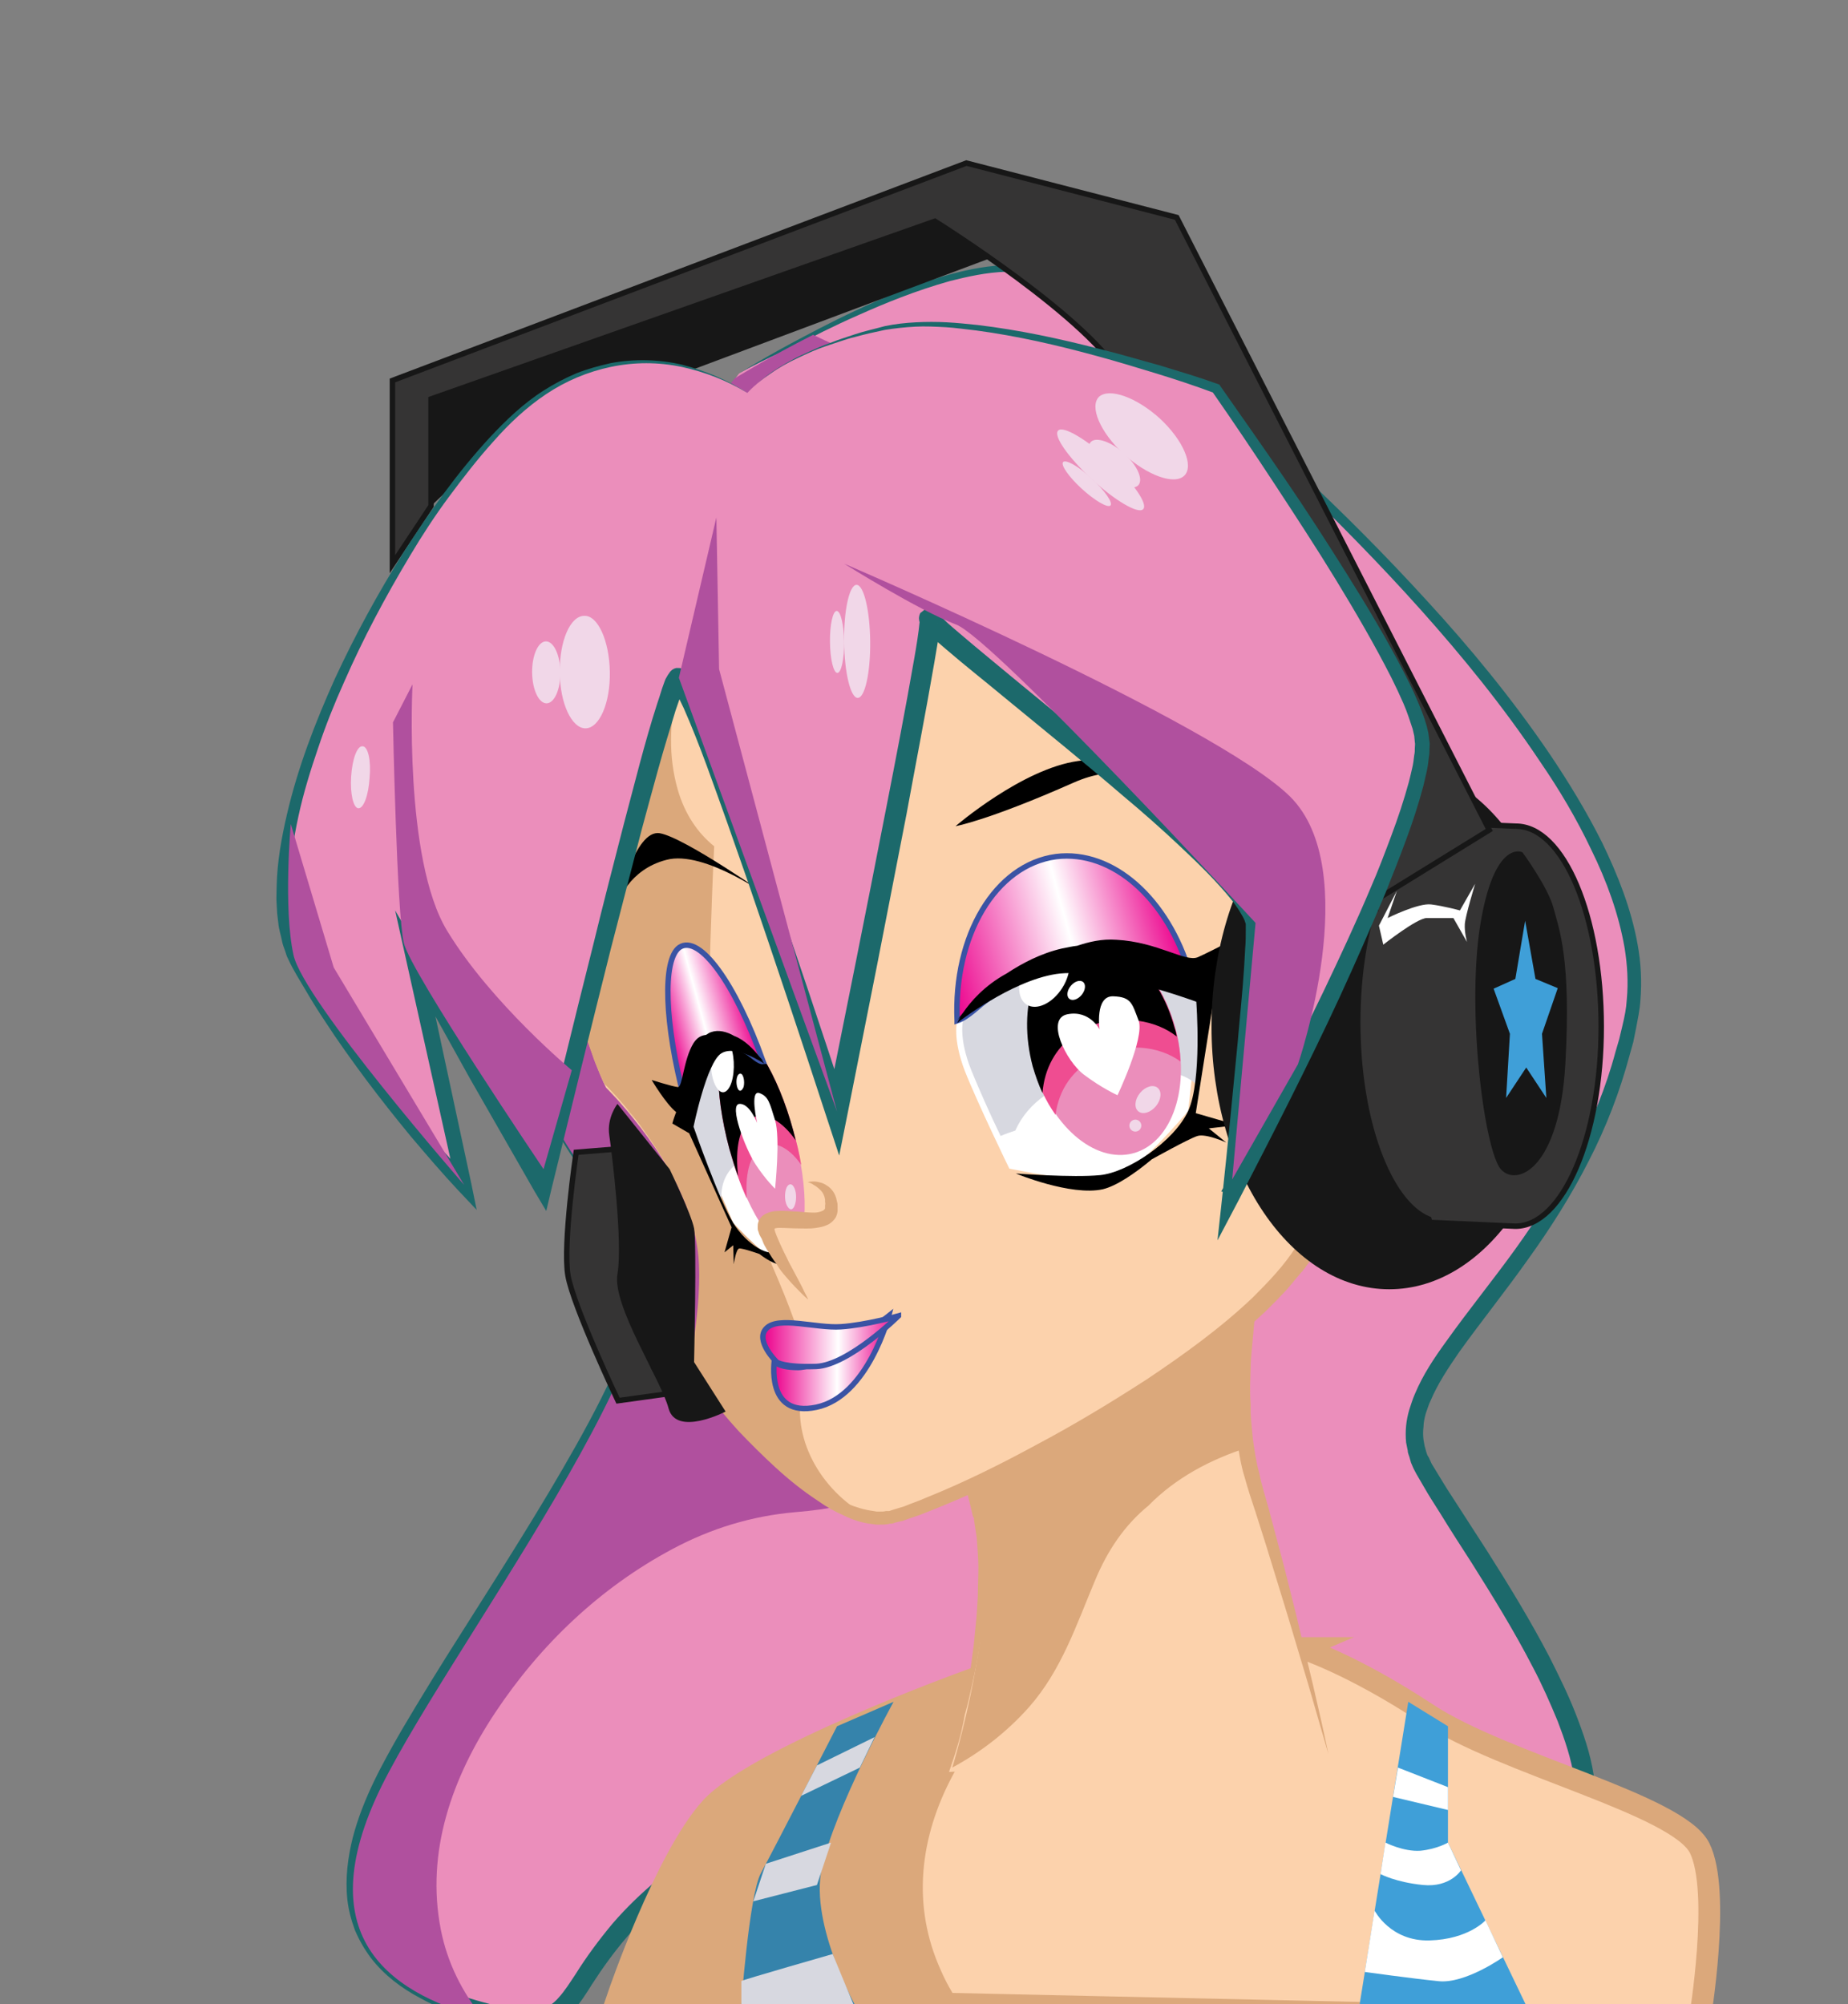
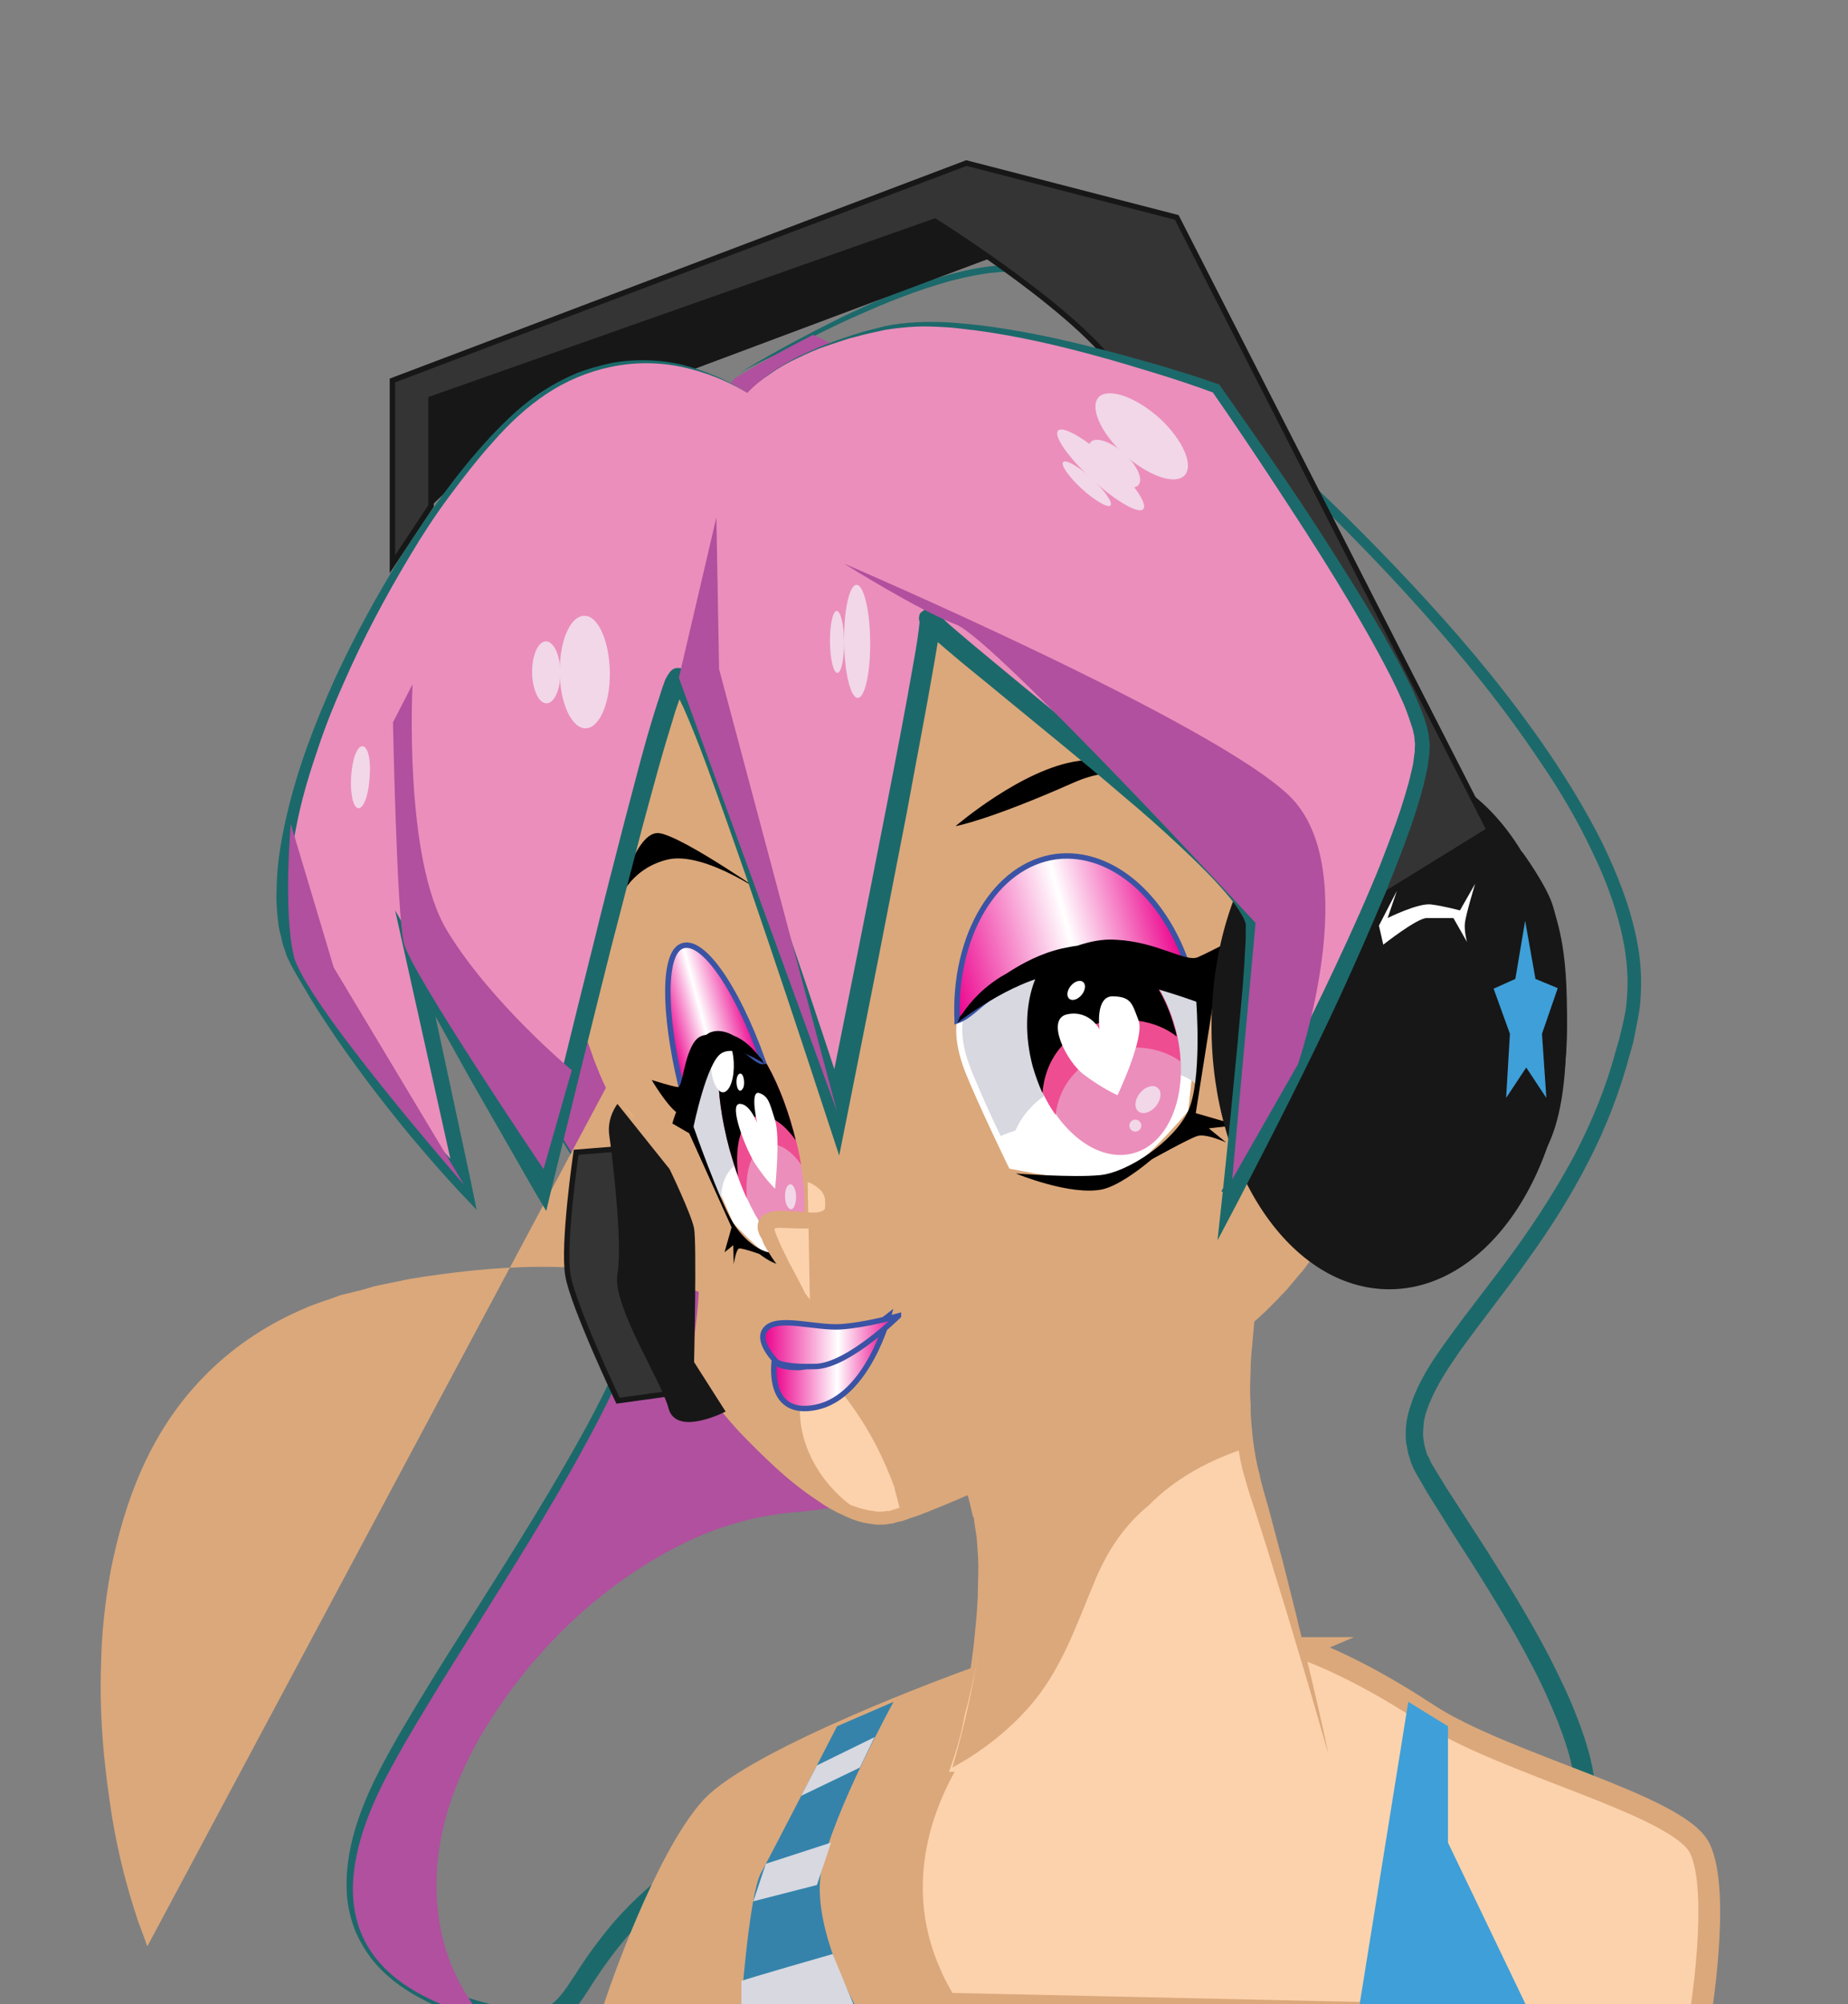
<svg xmlns="http://www.w3.org/2000/svg" version="1.1" id="Layer_1" x="0" y="0" viewBox="0 0 340 368.7" xml:space="preserve">
  <rect x="0" y="0" width="340" height="368.7" fill="#808080" stroke="none" />
  <style>.st0{fill:#eb8ebb}.st1{fill:#1c696b}.st2{fill:#b0509e}.st3{fill:#fcd2ac;stroke:#dba87b;stroke-width:4;stroke-miterlimit:10}.st4{fill:#dba87b}.st5{fill:#fcd2ac}.st6{fill:#fff}.st7{fill:#d7d8e0}.st8{fill:#ef4d91}.st9{fill:#f1d7e8}.st14{fill:#171717}.st15{fill:#353434;stroke:#171717;stroke-miterlimit:10}.st16{fill:#3f9fd8}</style>
-   <path class="st0" d="M136 68.7s41-25.3 56.1-18.3c15.2 7 116.8 90.4 107.8 136.5S251.3 252 261.8 270s43.5 61.7 23.5 71.7-136.6-15.3-160.5 3.3-15.5 30.3-34.2 25.7C72 366 56.2 355 72.3 325s63.2-91.2 43.7-103.1c-19.4-11.9-34.3-71.8-32-82.2s52-71 52-71z" />
  <path class="st1" d="M136 68.7s3.2-2.1 9.5-5.5c3.2-1.7 7.1-3.8 11.8-6 4.7-2.2 10.2-4.6 16.7-6.5 3.2-.9 6.7-1.7 10.5-1.9 1.9-.1 3.8 0 5.8.5.5.1 1 .3 1.4.5.2.1.5.2.7.3l.7.3c.9.5 1.8 1 2.6 1.5 6.9 4.4 13.8 9.7 21.1 15.6 14.5 11.8 30.2 26 45.8 43.1 7.8 8.5 15.5 17.8 22.5 28.1 3.5 5.2 6.8 10.6 9.7 16.4 2.8 5.8 5.3 12 6.5 18.7.6 3.3.8 6.8.5 10.3-.1 1.7-.5 3.5-.8 5.1l-.5 2.5-.7 2.5c-1.8 6.7-4.3 13.2-7.5 19.4-3.2 6.3-7 12.3-11.1 18-4.1 5.8-8.6 11.4-12.7 17.1-2 2.9-4 5.9-5.3 9-.4.8-.6 1.6-.9 2.4-.2.8-.4 1.6-.4 2.4-.1.8-.1 1.6 0 2.4l.2 1.1c.1.4.2.7.3 1.1l.2.6.3.5c.2.4.3.7.5 1.1l1.4 2.3c.9 1.5 1.9 3.1 2.9 4.6l6 9.3c4 6.3 7.9 12.7 11.4 19.4 1.7 3.4 3.4 6.8 4.8 10.4 1.4 3.6 2.7 7.3 3.3 11.2.1 1 .3 2 .3 3v1.5l-.1 1.6c-.3 2.1-.8 4.3-2 6.2-1.2 1.9-2.9 3.4-4.9 4.4l-.4.2-.3.1-.7.3c-.5.2-1.1.4-1.6.5-1 .3-2 .5-3 .7-2 .4-3.9.6-5.9.7-1.9.1-3.9.2-5.8.2-3.9.1-7.7 0-11.5-.2-15.3-.7-30.6-2.1-45.9-3.3-15.3-1.3-30.5-2.4-45.7-2.6-7.6-.1-15.2.1-22.5 1.1-3.7.5-7.3 1.2-10.8 2.3-1.7.6-3.3 1.3-4.8 2.1-.4.2-.7.4-1.1.7-.4.2-.7.5-1 .8-.7.6-1.5 1.2-2.2 1.8-2.8 2.4-5.5 4.9-7.9 7.7-2.4 2.8-4.5 5.7-6.5 8.8-1 1.6-2 3.2-3.4 4.8-.7.8-1.5 1.5-2.5 2.2-1 .6-2.1 1-3.2 1.2-2.2.4-4.3.2-6.2-.2-1.9-.3-3.8-.8-5.6-1.3-3.7-1.1-7.3-2.3-10.7-4.2-3.4-1.8-6.6-4.2-9-7.3-1.2-1.6-2.2-3.3-3-5.2-.7-1.9-1.2-3.8-1.4-5.7-.4-3.9.1-7.7 1-11.3 1.9-7.3 5.5-13.7 9-19.8 3.6-6.1 7.3-12.1 11-17.9 7.4-11.7 14.7-23.1 21.1-34.5 3.2-5.7 6.2-11.5 8.6-17.3 1.2-2.9 2.3-5.8 3.2-8.8.8-3 1.4-6 1.3-8.8 0-1.4-.3-2.9-.8-4.1-.5-1.3-1.3-2.3-2.3-3.2-.2-.2-.5-.4-.8-.6l-1-.7-.9-.7c-.3-.2-.6-.5-.9-.8-.6-.5-1.2-1.1-1.8-1.6-.5-.6-1.1-1.1-1.6-1.7-2.1-2.3-3.8-4.8-5.3-7.3-1.6-2.5-3-5.1-4.3-7.7-5.1-10.4-8.7-20.9-11.5-31.1-1.4-5.1-2.6-10.1-3.5-15-.5-2.5-.9-4.9-1.2-7.3-.3-2.4-.5-4.8-.5-7.2 0-.6 0-1.2.2-1.8l.1-.5s0-.2.1-.3l.1-.2.3-.8c.2-.6.5-1.1.8-1.7.3-.5.5-1 .8-1.5 1.1-2 2.3-3.9 3.5-5.7 2.4-3.7 4.9-7.1 7.3-10.3 4.8-6.5 9.3-12.4 13.5-17.7 8.3-10.6 15-18.7 19.5-24.3 4.7-5.6 7.1-8.5 7.1-8.5zm0 0s-2.4 3-6.8 8.6-10.9 14-19 24.6c-4 5.3-8.5 11.3-13.2 17.9-2.3 3.3-4.7 6.7-7.1 10.4-1.2 1.8-2.3 3.7-3.4 5.7-.3.5-.5 1-.8 1.5l-.6 1.5-.3.8-.1.2v.1l-.1.4c-.1.5-.1 1.1-.1 1.6 0 2.3.2 4.6.6 7 .3 2.4.8 4.8 1.3 7.2 1 4.8 2.2 9.8 3.7 14.8 2.9 10 6.6 20.4 11.7 30.6 1.3 2.5 2.7 5.1 4.2 7.5 1.5 2.4 3.2 4.8 5.2 7 .5.6 1 1 1.5 1.6.5.5 1 1 1.6 1.4.3.2.5.5.8.7l.9.6.9.6c.3.3.7.5 1 .8 1.3 1.1 2.4 2.6 3 4.2.7 1.6.9 3.3 1 4.9.1 3.3-.5 6.5-1.3 9.6-.9 3.1-1.9 6.2-3.2 9.2-2.5 6-5.4 11.8-8.6 17.6-6.4 11.6-13.6 23.1-20.9 34.9-3.6 5.8-7.3 11.7-10.9 17.8-3.5 6.1-6.9 12.3-8.6 19-.9 3.3-1.3 6.8-.9 10.1.2 1.7.6 3.3 1.2 4.8s1.5 3 2.5 4.3c2 2.6 4.8 4.7 7.9 6.4 3.1 1.7 6.5 2.9 9.9 3.8 1.8.5 3.5.9 5.2 1.2 1.7.3 3.4.4 4.9.1.7-.1 1.4-.4 2-.7.6-.4 1.2-.9 1.7-1.5 1.1-1.2 2.1-2.8 3.1-4.3 2-3.2 4.3-6.3 6.8-9.3 2.5-2.9 5.3-5.6 8.3-8.1.7-.7 1.5-1.2 2.2-1.8.3-.3.8-.6 1.2-.9.4-.3.9-.6 1.3-.9 1.8-1.1 3.6-1.9 5.5-2.5 3.8-1.3 7.6-2 11.5-2.5 7.7-1 15.4-1.2 23.1-1.2 15.4.1 30.7 1.3 46 2.5 15.3 1.3 30.6 2.8 45.7 3.5 3.8.2 7.6.3 11.3.2 3.7-.1 7.5-.2 11.1-.8.9-.2 1.7-.4 2.6-.6.4-.1.7-.2 1.1-.4l.7-.3.3-.1c-.1 0 .1-.1.2-.1 1.5-.7 2.6-1.8 3.5-3.1 1.7-2.6 1.8-6.2 1.3-9.7-.5-3.5-1.7-7-3-10.4-1.4-3.4-2.9-6.8-4.6-10-3.4-6.6-7.3-12.9-11.2-19.1-2-3.1-4-6.2-5.9-9.3-1-1.6-2-3.1-2.9-4.7l-1.4-2.4c-.2-.4-.5-.9-.7-1.4l-.3-.7-.2-.7c-.1-.5-.4-1-.4-1.5l-.3-1.5c-.1-1-.1-2.1 0-3.1s.3-2 .6-3c.3-.9.6-1.9 1-2.8 1.5-3.6 3.6-6.7 5.7-9.6 4.2-5.9 8.7-11.4 12.8-17.1 4.1-5.7 7.8-11.5 11-17.5 3.1-6 5.7-12.3 7.4-18.7l.7-2.4.6-2.5c.4-1.7.7-3.1.8-4.8.3-3.2.1-6.4-.4-9.5-1.1-6.3-3.3-12.3-6.1-18-2.7-5.7-5.9-11.1-9.4-16.2-6.8-10.2-14.4-19.5-22-28S246 95.8 238.5 88.6c-7.6-7.2-15-13.8-22.1-19.8-7.2-6-14-11.4-20.7-15.8-.8-.5-1.7-1.1-2.5-1.5l-.7-.3-.6-.3c-.4-.2-.9-.4-1.3-.4-1.8-.5-3.7-.6-5.5-.5-3.6.1-7.1.9-10.3 1.7-6.4 1.8-12 4.1-16.7 6.2-4.8 2.1-8.7 4.1-11.9 5.8-6.9 3-10.2 5-10.2 5z" />
  <path class="st2" d="M129.8 79.6c8.8-6.3 18.4-10.8 28.6-14-3-1.3-5.9-2.6-8.8-4-8.3 4.2-14.4 8-14.4 8S129 77.1 121 87.3c2.6-2.8 5.5-5.4 8.8-7.7zM81.1 355c-2.8-14.3 2.1-28 10-39.9 8.3-12.5 19.3-23 32.6-30.1 7.1-3.8 14.6-6.1 22.7-6.8 6.1-.5 11.1-1.5 16.2-3.6-1.3-5.7-4-11.1-6.9-16.1-10.5-17.7-27-32.3-35-51.5-11.1-11.3-17.9-26.5-20.5-42-3.7-22.1-.3-47.1 11.9-66.3-13.3 17.1-27.6 36.5-28.8 41.9-2.3 10.4 12.6 70.3 32 82.2 19.4 11.9-27.7 73.1-43.7 103.1-15.8 29.4-.9 40.6 17.3 45.4-3.9-4.8-6.6-10.2-7.8-16.3z" />
  <path class="st3" d="M239.4 303.2s9.1 2.8 23.2 12.1 46.1 16.7 50.1 24.7 0 31.7 0 31.7l-199-4.4s8.6-25.3 17.1-34.7c8.5-9.3 47.1-23.3 47.1-23.3s4 5 21.7 4.2c17.7-.8 39.8-10.3 39.8-10.3z" />
  <path class="st4" d="M173.1 362.5c-5.4-11.9-3.9-24.5 2.2-35.9 2.8-5.2 6.5-9.8 11.2-13.4.1-.1.2-.2.4-.3-7.1-1.2-9-3.6-9-3.6s-38.5 14-47.1 23.3c-8.5 9.3-17.1 34.7-17.1 34.7l62.8 1.4c-1.3-2-2.5-4.1-3.4-6.2z" />
  <path class="st5" d="M174.6 326s9-28 5.7-46.9c-3.2-18.9-17.4-35.8-17.4-35.8l6.1-14.1 64.5-10.5s-9.5 31.9-2.6 54.6 13.5 49.2 13.5 49.2" />
  <path class="st4" d="M174.6 326c1-3.5 1.7-7.1 2.5-10.7.4-1.8.7-3.6 1-5.4.3-1.8.6-3.6.8-5.4.3-1.8.4-3.6.6-5.4.2-1.8.3-3.6.4-5.4 0-1.8.1-3.6.1-5.4 0-1.8-.2-3.6-.3-5.4l-.4-2.6-.1-.7v-.3l-.2-.3-.3-1.3c-.4-1.8-.9-3.5-1.4-5.2-.6-1.7-1.2-3.4-1.9-5-.3-.8-.7-1.7-1.1-2.5-.4-.8-.7-1.6-1.1-2.4l-1.2-2.4-1.3-2.4c-.9-1.6-1.8-3.1-2.8-4.6l-3-4.5c-1-1.4-2.1-2.9-3.2-4.2l-.7-.8.4-1 5.9-14.1.4-.9 1-.2 32.2-5.4 32.3-5.2 3-.5-.9 2.9c-.6 2-1.2 4.2-1.6 6.3-.3 1.1-.5 2.1-.7 3.2-.2 1.1-.4 2.1-.6 3.2-.4 2.1-.8 4.3-1.1 6.5l-.4 3.3-.3 3.3-.3 3.3c-.1 1.1-.2 2.2-.2 3.3l-.1 3.3c0 1.1 0 2.2.1 3.3v1.6l.1 1.6c.1 1.1.2 2.2.3 3.2.3 2.1.6 4.3 1.2 6.4.4 2.1 1.1 4.2 1.7 6.4l1.7 6.4c1.2 4.3 2.2 8.6 3.3 12.9l3.1 12.9c1 4.3 2 8.6 2.9 13l-3.7-12.8-3.8-12.7-3.9-12.7-2-6.3c-.7-2.1-1.4-4.2-2-6.4-.7-2.2-1-4.4-1.4-6.7-.2-1.1-.3-2.2-.4-3.4l-.2-1.7-.1-1.7c0-1.1-.1-2.3-.2-3.4v-3.4c0-1.1.1-2.2.1-3.4 0-1.1.1-2.2.2-3.4l.3-3.4.4-3.3c.3-2.2.6-4.4 1-6.6l.6-3.3c.2-1.1.4-2.2.7-3.3.5-2.2 1-4.4 1.6-6.6l2.1 2.4-32.2 5.3-32.3 5.2 1.4-1.1-6.2 14-.3-1.8c1.2 1.5 2.3 3 3.3 4.5 1.1 1.5 2.1 3.1 3 4.7 1 1.6 1.9 3.2 2.8 4.8l1.3 2.5 1.2 2.5c.4.8.7 1.7 1.1 2.6.4.8.7 1.7 1 2.6.7 1.7 1.2 3.5 1.8 5.3.5 1.8 1 3.7 1.3 5.5l.3 1.3.1.3v.4l.1.7.3 2.8c.1 1.9.2 3.7.1 5.6 0 .9 0 1.9-.1 2.8l-.2 2.8c-.2 1.8-.4 3.7-.7 5.5l-.9 5.4c-.3 1.8-.7 3.6-1.1 5.4-.4 1.8-.8 3.6-1.3 5.3-.6 3.6-1.7 7.1-2.9 10.5z" />
  <path class="st4" d="M233.8 219.1l-64.5 10.5-6.1 14.1s14.1 16.9 17.4 35.8c2.8 16.5-3.7 40.1-5.4 45.7 5.2-2.8 10-6.5 14.1-11.1 6-6.8 8.7-15.1 12.2-23.4 2.3-5.5 5.4-10.1 9.8-13.7 5-5.1 11.4-8.5 18.3-10.7-3.4-21.6 4.2-47.2 4.2-47.2z" />
  <path class="st5" d="M111.5 200.1s11.6 11.4 15.8 24.3-1.1 24.5 1.2 28.6c2.2 4.2 23 28.8 35 26.1 12-2.7 59.6-26.2 74.9-46.6s18.8-98.3 12.2-117.4c-6.5-19-30-53.4-97.9-38s-51.3 102.5-41.2 123z" />
-   <path class="st4" d="M111.5 200.1s1.7 1.5 4.4 4.7c1.4 1.6 3 3.6 4.8 6.1 1.8 2.5 3.7 5.5 5.3 9.1 1.6 3.6 3 7.9 3.4 12.7.2 2.4.2 4.9 0 7.5-.2 2.6-.5 5.2-.7 7.9-.1 1.3-.1 2.7.2 3.9.1.3.2.5.4.8.2.3.4.6.6.8.4.6.8 1.1 1.3 1.7 1.8 2.3 3.8 4.5 5.9 6.7 4.2 4.4 9 8.8 14.5 12.4 1.4.9 2.8 1.7 4.4 2.3 1.5.6 3.1 1.1 4.7 1.3l.6.1h.6c.4 0 .8 0 1.1-.1H163.6l.6-.2 1.3-.4c.9-.2 1.6-.6 2.5-.9.8-.3 1.6-.6 2.5-1 6.7-2.7 13.4-6 20.2-9.7 6.8-3.6 13.6-7.7 20.4-12.1 6.7-4.5 13.4-9.3 19.4-15 2.9-2.9 5.8-5.9 8-9.4.5-.9 1-1.7 1.4-2.6.4-.9.9-1.9 1.3-2.8.8-1.9 1.5-3.9 2.1-6 1.3-4.1 2.3-8.3 3.2-12.5.9-4.3 1.6-8.6 2.3-12.9 1.3-8.7 2.1-17.6 2.6-26.5.5-8.9.7-17.9.4-26.8-.1-4.5-.4-8.9-.9-13.3-.2-2.2-.6-4.4-1-6.5l-.4-1.6c-.1-.5-.3-1-.4-1.5l-.1-.4v-.2l-.1-.2-.3-.8c-.2-.5-.4-1.1-.6-1.5-3.2-8-8.2-15.4-14.5-21.2-6.3-5.8-13.9-10.1-21.9-12.8-4-1.3-8.1-2.3-12.3-3-4.1-.7-8.3-1-12.5-1.1-8.3-.2-16.5.6-24.5 1.8-1 .2-2 .3-3 .5s-2 .4-2.9.6c-1 .2-2 .4-2.9.6l-.4.1-.3.1-.7.2-1.4.4c-1 .2-1.9.5-2.9.7-1 .2-1.8.6-2.7.9-1.8.6-3.6 1.2-5.3 2-6.9 3-13.1 7.3-18 12.4-5 5.1-8.7 11-11.4 17.1-2.7 6.1-4.4 12.3-5.6 18.3-1.1 6-1.7 11.8-1.8 17.2-.2 5.5 0 10.6.4 15.3.4 4.7 1 9 1.6 12.9 1.3 7.8 3 13.7 4.3 17.7.3 1 .6 1.9.9 2.6.3.8.5 1.4.7 1.9.4 1.2.6 1.7.6 1.7zm0 0s-.2-.5-.7-1.5c-.2-.5-.5-1.1-.8-1.9-.3-.7-.7-1.6-1-2.6-1.5-4-3.4-9.9-4.9-17.7-.8-3.9-1.5-8.2-2-12.9-.5-4.7-.9-9.9-.8-15.4 0-5.5.4-11.4 1.4-17.5 1-6.1 2.7-12.5 5.4-18.8 2.7-6.3 6.5-12.5 11.6-18 5.1-5.4 11.5-10 18.7-13.3 1.8-.9 3.7-1.5 5.6-2.3 1.9-.8 3.8-1.2 5.7-1.8l1.4-.4.7-.2.4-.1.4-.1 3-.6 3-.6c1-.2 2-.4 3-.5 8.1-1.4 16.5-2.3 25.1-2.1 4.3.1 8.6.4 13 1.1 4.3.7 8.6 1.7 12.9 3.1 8.5 2.8 16.6 7.3 23.3 13.5 6.7 6.2 12.1 14 15.6 22.6.2.6.4 1.1.6 1.6l.3.8.1.2c0 .1.1.2.1.2l.1.4c.2.6.4 1.2.5 1.7l.4 1.7c.5 2.3.8 4.6 1.1 6.8.5 4.6.8 9.1 1 13.6.3 9.1.1 18.2-.5 27.2-.5 9-1.4 18-2.7 26.8-.6 4.4-1.4 8.8-2.3 13.2-.9 4.3-2 8.6-3.4 12.9-.7 2.1-1.4 4.2-2.3 6.2-.4 1-.9 2-1.4 3-.5 1-1.1 2-1.7 3-.3.5-.6.9-.9 1.3l-.5.7-.2.2-.1.2-.3.3-2.1 2.5c-.7.9-1.5 1.6-2.2 2.4l-2.3 2.3c-6.3 5.9-13.2 10.7-20.1 15.2-6.9 4.4-13.9 8.3-20.8 11.9-6.9 3.6-13.8 6.8-20.6 9.5-.8.3-1.7.7-2.6 1-.9.3-1.8.6-2.6.9l-1.3.3-.6.2h-.2s-.2.1-.2 0l-.4.1c-.5.1-1 .1-1.5.1h-.7l-.7-.1c-1.9-.2-3.7-.8-5.3-1.6-1.6-.7-3.2-1.6-4.6-2.6-2.9-1.9-5.5-4-7.9-6.2-2.4-2.2-4.7-4.5-6.8-6.7-2.1-2.3-4-4.6-5.8-7-.4-.6-.9-1.2-1.3-1.8-.2-.3-.4-.7-.6-1-.2-.3-.3-.8-.5-1.1-.4-1.6-.3-3-.2-4.4.3-2.8.7-5.4.9-7.9.2-2.5.3-5 .2-7.3-.2-4.7-1.4-8.9-3-12.5-1.5-3.6-3.3-6.6-5-9.2-1.7-2.6-3.3-4.6-4.6-6.3-2.9-3.1-4.5-4.7-4.5-4.7z" />
+   <path class="st4" d="M111.5 200.1s1.7 1.5 4.4 4.7c1.4 1.6 3 3.6 4.8 6.1 1.8 2.5 3.7 5.5 5.3 9.1 1.6 3.6 3 7.9 3.4 12.7.2 2.4.2 4.9 0 7.5-.2 2.6-.5 5.2-.7 7.9-.1 1.3-.1 2.7.2 3.9.1.3.2.5.4.8.2.3.4.6.6.8.4.6.8 1.1 1.3 1.7 1.8 2.3 3.8 4.5 5.9 6.7 4.2 4.4 9 8.8 14.5 12.4 1.4.9 2.8 1.7 4.4 2.3 1.5.6 3.1 1.1 4.7 1.3l.6.1h.6c.4 0 .8 0 1.1-.1H163.6l.6-.2 1.3-.4l-.4-1.6c-.1-.5-.3-1-.4-1.5l-.1-.4v-.2l-.1-.2-.3-.8c-.2-.5-.4-1.1-.6-1.5-3.2-8-8.2-15.4-14.5-21.2-6.3-5.8-13.9-10.1-21.9-12.8-4-1.3-8.1-2.3-12.3-3-4.1-.7-8.3-1-12.5-1.1-8.3-.2-16.5.6-24.5 1.8-1 .2-2 .3-3 .5s-2 .4-2.9.6c-1 .2-2 .4-2.9.6l-.4.1-.3.1-.7.2-1.4.4c-1 .2-1.9.5-2.9.7-1 .2-1.8.6-2.7.9-1.8.6-3.6 1.2-5.3 2-6.9 3-13.1 7.3-18 12.4-5 5.1-8.7 11-11.4 17.1-2.7 6.1-4.4 12.3-5.6 18.3-1.1 6-1.7 11.8-1.8 17.2-.2 5.5 0 10.6.4 15.3.4 4.7 1 9 1.6 12.9 1.3 7.8 3 13.7 4.3 17.7.3 1 .6 1.9.9 2.6.3.8.5 1.4.7 1.9.4 1.2.6 1.7.6 1.7zm0 0s-.2-.5-.7-1.5c-.2-.5-.5-1.1-.8-1.9-.3-.7-.7-1.6-1-2.6-1.5-4-3.4-9.9-4.9-17.7-.8-3.9-1.5-8.2-2-12.9-.5-4.7-.9-9.9-.8-15.4 0-5.5.4-11.4 1.4-17.5 1-6.1 2.7-12.5 5.4-18.8 2.7-6.3 6.5-12.5 11.6-18 5.1-5.4 11.5-10 18.7-13.3 1.8-.9 3.7-1.5 5.6-2.3 1.9-.8 3.8-1.2 5.7-1.8l1.4-.4.7-.2.4-.1.4-.1 3-.6 3-.6c1-.2 2-.4 3-.5 8.1-1.4 16.5-2.3 25.1-2.1 4.3.1 8.6.4 13 1.1 4.3.7 8.6 1.7 12.9 3.1 8.5 2.8 16.6 7.3 23.3 13.5 6.7 6.2 12.1 14 15.6 22.6.2.6.4 1.1.6 1.6l.3.8.1.2c0 .1.1.2.1.2l.1.4c.2.6.4 1.2.5 1.7l.4 1.7c.5 2.3.8 4.6 1.1 6.8.5 4.6.8 9.1 1 13.6.3 9.1.1 18.2-.5 27.2-.5 9-1.4 18-2.7 26.8-.6 4.4-1.4 8.8-2.3 13.2-.9 4.3-2 8.6-3.4 12.9-.7 2.1-1.4 4.2-2.3 6.2-.4 1-.9 2-1.4 3-.5 1-1.1 2-1.7 3-.3.5-.6.9-.9 1.3l-.5.7-.2.2-.1.2-.3.3-2.1 2.5c-.7.9-1.5 1.6-2.2 2.4l-2.3 2.3c-6.3 5.9-13.2 10.7-20.1 15.2-6.9 4.4-13.9 8.3-20.8 11.9-6.9 3.6-13.8 6.8-20.6 9.5-.8.3-1.7.7-2.6 1-.9.3-1.8.6-2.6.9l-1.3.3-.6.2h-.2s-.2.1-.2 0l-.4.1c-.5.1-1 .1-1.5.1h-.7l-.7-.1c-1.9-.2-3.7-.8-5.3-1.6-1.6-.7-3.2-1.6-4.6-2.6-2.9-1.9-5.5-4-7.9-6.2-2.4-2.2-4.7-4.5-6.8-6.7-2.1-2.3-4-4.6-5.8-7-.4-.6-.9-1.2-1.3-1.8-.2-.3-.4-.7-.6-1-.2-.3-.3-.8-.5-1.1-.4-1.6-.3-3-.2-4.4.3-2.8.7-5.4.9-7.9.2-2.5.3-5 .2-7.3-.2-4.7-1.4-8.9-3-12.5-1.5-3.6-3.3-6.6-5-9.2-1.7-2.6-3.3-4.6-4.6-6.3-2.9-3.1-4.5-4.7-4.5-4.7z" />
  <path class="st4" d="M148 254c.2-.5.4-1.1.6-1.6 0-.3.1-.5.2-.8-.4-1.3-.7-2.5-1.1-3.8-3.9-13.3-11.3-25.2-14.5-38.9-2.7-11.6-2.9-23.5-2.5-35.4.2-5.9.4-11.9.7-17.8-3-2.4-5.4-5.9-6.7-10.4-3.5-12.2.9-25.2 7.1-35.8 7.5-13 18-25.6 30.1-34.6.1 0 .1-.1.2-.1-3.1.5-6.3 1.1-9.6 1.9-68 15.3-51.3 102.3-41.2 122.8 0 0 11.6 11.4 15.8 24.3 4.2 13-1.1 24.5 1.2 28.6 1.9 3.7 18.1 22.9 30.2 25.9-8-4.9-13.5-14.7-10.5-24.3z" />
  <path class="st6" d="M176.1 187.8s9.1-8.4 16.7-9.6c7.6-1.2 28.2 4.6 28.2 4.6l-2.4 21.6s-10.3 12.3-14.5 12.9c-4.2.6-18.4-2.3-18.4-2.3s-5.8-11.9-8.2-18c-2.3-6-1.4-9.2-1.4-9.2z" />
  <path class="st7" d="M184.1 209c.9-.4 1.8-.7 2.7-1 1.1-2.5 3-4.8 5.5-6.5 4.2-2.8 8.8-3.9 13.8-4.4 4.3-.4 10.7-.8 14.1 2.5l1.9-16.9s-20.6-5.8-28.2-4.6c-7.6 1.2-16.7 9.6-16.7 9.6s-.9 3.2 1.5 9.2c1.3 3.2 3.5 8.2 5.4 12.1z" />
  <ellipse transform="rotate(-15.204 203.133 192.602)" class="st0" cx="203.2" cy="192.6" rx="13.5" ry="20.3" />
  <path class="st8" d="M202.2 194.2c4.8-2.3 10.9-1.9 15 1.1-.1-2-.4-4.1-1-6.2-2.9-10.8-11.2-18-18.4-16.1-7.2 2-10.6 12.3-7.7 23.2.9 3.4 2.3 6.4 4.1 8.9.6-4.5 3-8.4 8-10.9z" />
  <path d="M209.4 187.8c2.8.4 5.2 1.4 7.1 2.9-.1-.5-.2-1.1-.4-1.6-2.9-10.8-11.2-18-18.4-16.1-7.2 2-10.6 12.3-7.7 23.2.5 1.7 1.1 3.4 1.8 4.9.7-9.2 8.6-14.6 17.6-13.3z" />
  <path class="st6" d="M202.3 189.4s-1.8-3.6-5.9-2.8-.3 8.6 3 11.1 6.2 3.8 6.2 3.8 5-10.5 3.9-13.7c-1.2-3.1-1.3-4.4-4.7-4.5-3.4-.1-2.5 6.1-2.5 6.1z" />
-   <ellipse transform="rotate(-57.704 192.147 179.737)" class="st6" cx="192.2" cy="179.7" rx="6.1" ry="3.9" />
  <ellipse transform="rotate(-50.783 198.016 182.207)" class="st6" cx="198" cy="182.2" rx="2" ry="1.3" />
  <ellipse transform="rotate(-50.783 211.204 202.292)" class="st9" cx="211.2" cy="202.3" rx="2.8" ry="1.9" />
  <circle transform="rotate(-27.393 208.87 207.126)" class="st9" cx="208.9" cy="207.1" r="1.1" />
  <linearGradient id="SVGID_1_" gradientUnits="userSpaceOnUse" x1="170.749" y1="141.464" x2="214.387" y2="141.464" gradientTransform="rotate(-15.204 306.556 150.034)">
    <stop offset="0" stop-color="#ec008c" />
    <stop offset=".552" stop-color="#fff" />
    <stop offset="1" stop-color="#ec008c" />
  </linearGradient>
  <path d="M176.1 187.8c2.1-.7 4-2.9 5.8-4.1 1.4-.9 2.9-1.7 4.4-2.6 3.6-2 7.3-3.7 11.4-4.5 6.3-1.2 15.3-1.1 21.2 2.5-4-13.6-14.1-22.8-24.6-21.5-11.2 1.5-18.9 14.6-18.2 30.2 0 0 0 0 0 0z" fill="url(#SVGID_1_)" stroke="#3a53a4" stroke-miterlimit="10" />
  <path d="M231.3 170.6s-8.6 4.5-10.9 5.5c-2.3 1-7.4-2.8-15-3.2-2.7-.2-5.1.4-7.2 1.1-.9.1-1.8.3-2.8.5-3.9.9-7.3 2.7-10.2 4.6-4.2 2.3-6.7 5.3-8 7.2-.7.9-1.1 1.4-1.1 1.4l.6-.6c-.4.7-.6 1.1-.6 1.1s9.8-7.7 18.2-9c8.5-1.3 25.8 5.1 25.8 5.1s1.1 14.5-1.5 20.1c-2.6 5.6-11.1 11.3-16.2 11.8-5 .5-15.5-.3-15.5-.3s10.1 4.2 16 2.9c2.5-.6 5.9-2.9 9-5.5 0 0 6.8-3.8 8.4-4.3 1.6-.5 5.3 1.2 5.3 1.2l-3.2-2.6 5.2-.6-7.6-2.2 3.2-20.3 6.2-4.3s-1.4-.4-3.7-.9c3.1-2.9 5.6-8.7 5.6-8.7z" />
  <path class="st6" d="M140.4 195.3s-5.3-4.4-7.7-2.9c-2.4 1.5-5.9 13.9-5.9 13.9l8.1 18.7s7 7.6 8.3 6.7c1.3-.9 4.1-8.4 4.1-8.4s-2.6-12.8-4-19.1c-1.6-6.3-2.9-8.9-2.9-8.9z" />
  <path class="st7" d="M145.6 217.3h-1.1c-1.1-1.9-2.5-3.3-3.7-4-2.1-1.1-3.7-.5-5.2.7-1.3 1.1-3.1 2.9-2.9 7.1l-6.3-14.7s3.5-12.3 5.9-13.9c2.4-1.5 7.7 2.9 7.7 2.9s1.3 2.6 2.8 8.9c.8 3.5 1.9 8.9 2.8 13z" />
  <ellipse transform="rotate(-15.204 140.114 209.76)" class="st0" cx="140.1" cy="209.8" rx="6.1" ry="20.3" />
  <path class="st8" d="M139.9 211.2c2-1.6 5.1-.4 7.5 3.1-.3-2-.8-4-1.4-6.1-2.9-10.8-8-18.9-11.2-18-3.3.9-3.5 10.4-.6 21.2.9 3.4 2 6.5 3.2 9.1-.3-4.2.4-7.7 2.5-9.3z" />
  <path d="M142.5 206c1.4.8 2.7 2.1 3.9 3.8-.1-.5-.3-1.1-.4-1.6-2.9-10.8-8-18.9-11.2-18-3.3.9-3.5 10.4-.6 21.2.5 1.7 1 3.4 1.6 5-1-8.8 2.2-12.9 6.7-10.4z" />
  <path class="st6" d="M139.3 206.6s-1.4-3.7-3.3-3.5 1.1 8.2 3 11.1 3.6 4.5 3.6 4.5 1-9.4 0-12.6c-1-3.2-1.2-4.4-2.9-5-1.8-.6-.4 5.5-.4 5.5zM133.8 191.3c1.1 1.4 1.5 4.5 1 7s-1.8 3.4-2.8 2c-1.1-1.4-1.5-4.5-1-7 .5-2.4 1.8-3.3 2.8-2zM135.8 200.4c-.3-.5-.4-1.5-.2-2.2.2-.7.7-.9 1-.4s.4 1.5.2 2.2c-.3.7-.7.9-1 .4z" />
  <path class="st9" d="M144.9 222c-.5-.7-.6-2.2-.3-3.2s1-1.2 1.4-.5c.5.7.6 2.2.3 3.2-.3 1.1-.9 1.3-1.4.5zM145.3 225.5c-.2.2-.6-.1-.8-.6-.2-.5-.2-1.1 0-1.3.2-.2.6.1.8.6s.2 1.1 0 1.3z" />
  <linearGradient id="SVGID_2_" gradientUnits="userSpaceOnUse" x1="58.332" y1="139.391" x2="101.97" y2="139.391" gradientTransform="matrix(-.346 .094 .262 .965 121.204 44.942)">
    <stop offset="0" stop-color="#ec008c" />
    <stop offset=".552" stop-color="#fff" />
    <stop offset="1" stop-color="#ec008c" />
  </linearGradient>
  <path d="M140.4 195.3c-.8.1-2.1-1.3-3-1.8-.7-.4-1.4-.6-2.1-.8-1.6-.5-3.2-.9-4.6-.1-2.1 1.1-4.4 4.3-4.8 9.6-3.6-13.7-4.1-25.6-.9-27.9 3.7-2.5 10.3 6.7 15.4 21 0 0 0 0 0 0z" fill="url(#SVGID_2_)" stroke="#3a53a4" stroke-miterlimit="10" />
  <path d="M119.9 198.7s3.8 1.2 4.8 1.3c.9.1 1-5 2.9-8.1.7-1.1 1.5-1.4 2.3-1.5.3-.2.6-.4.9-.5 1.4-.5 2.9-.1 4.3.7 1.9.7 3.6 2.5 4.6 3.8.5.5.8.9.8.9l-.4-.4c.3.5.5.8.5.8s-5.2-3.6-7.9-1.9c-2.7 1.7-5.1 13.5-5.1 13.5s4.7 13.5 7.3 17.7c2.6 4.2 6.8 6.4 8.3 5.1 1.5-1.3 4-5.6 4-5.6s-1.2 7.3-3.2 8.1c-.8.3-2.6-.6-4.3-1.9 0 0-3.1-1.1-3.7-1-.6.1-1 2.9-1 2.9l-.1-3.5-1.6 1.3 1.3-4.6-7.8-17.3-3.1-1.8s.2-.8.7-2.1c-1.9-1.5-4.5-5.9-4.5-5.9z" />
  <g>
    <path class="st5" d="M148.6 217.5s4.9-.2 4.6 4.8-13.6-.8-11.8 4.3c1.8 5.1 7.6 12.5 7.6 12.5" />
    <path class="st4" d="M148.6 217.5s.6-.2 1.6-.1c.5.1 1.2.2 1.9.7.7.4 1.4 1.2 1.7 2.2.1.2.1.5.2.8.1.3.1.5.1.8V222.8c0 .1-.1.7-.3 1.1-.4.7-1.1 1.3-1.7 1.5-.6.3-1.3.4-1.9.5-1.2.2-2.4.1-3.5.1s-2.3-.1-3.3-.1c-.5 0-.9.1-1 .2 0 0 .1-.1.1-.2V226.2l.1.4c.1.3.2.5.3.8.2.5.4.9.6 1.4.4.9.9 1.9 1.3 2.7.4.9.9 1.7 1.3 2.5.8 1.5 1.5 2.8 1.9 3.7.5.9.7 1.4.7 1.4s-.5-.4-1.2-1.1c-.7-.7-1.8-1.8-2.9-3.1-.6-.7-1.2-1.4-1.7-2.3-.6-.8-1.2-1.7-1.8-2.7-.3-.5-.6-1-.8-1.6-.1-.3-.2-.5-.4-.8l-.2-.4c-.1-.2-.1-.4-.2-.6-.1-.2-.1-.5-.1-.7 0-.3 0-.6.1-.9.2-.7.7-1.2 1.2-1.5 1-.5 1.7-.6 2.4-.6 1.3-.1 2.5.1 3.6.1 1.1.1 2.2.2 3.1.2.5 0 .9-.1 1.2-.2.3-.1.5-.2.6-.3 0-.1.1 0 .2-.3v-.2.1-.4c0-.2.1-.4 0-.6v-.5c-.1-.7-.4-1.3-.8-1.7-.4-.4-.9-.8-1.3-1-.5-.4-1.1-.5-1.1-.5z" />
  </g>
  <path d="M175.8 152s12.3-10.6 22.6-12 21.9 3 23.5 5c1.6 2 7.9 7.5 2.1 7.7-5.8.2-10.7-15.7-26.5-8.7s-21.7 8-21.7 8zM113.7 166.1s3.1-13.6 7.7-12.8 20.4 11.9 20.4 11.9-12.2-8.9-19.2-7c-7 1.8-8.9 7.9-8.9 7.9z" />
  <path class="st3" d="M241.7 186s12.5-17 21.5-12.5 8.8 21.7 3.6 29.6c-5.1 7.9-23.7 21.4-31 18.4" />
  <linearGradient id="SVGID_3_" gradientUnits="userSpaceOnUse" x1="142.369" y1="250.644" x2="163.449" y2="250.644">
    <stop offset="0" stop-color="#ec008c" />
    <stop offset=".552" stop-color="#fff" />
    <stop offset="1" stop-color="#ec008c" />
  </linearGradient>
  <path d="M142.5 250.1s-.2 1.5 4.4 1.5c4.6 0 16.6-9.5 16.6-9.5s-3.8 14.8-13.3 16.8-7.7-8.8-7.7-8.8z" fill="url(#SVGID_3_)" stroke="#3a53a4" stroke-miterlimit="10" />
  <linearGradient id="SVGID_4_" gradientUnits="userSpaceOnUse" x1="140.468" y1="246.796" x2="165.35" y2="246.796">
    <stop offset="0" stop-color="#ec008c" />
    <stop offset=".552" stop-color="#fff" />
    <stop offset="1" stop-color="#ec008c" />
  </linearGradient>
  <path d="M165.3 242.1s-9.1 9-15.1 9.3c-6 .2-7.3-.8-7.3-.8s-4.1-4-1.9-6.2c2.2-2.3 9.1 0 13.7-.3s10.6-2 10.6-2z" fill="url(#SVGID_4_)" stroke="#3a53a4" stroke-miterlimit="10" />
  <ellipse class="st14" cx="255.6" cy="188.9" rx="32.7" ry="48.3" />
-   <path class="st15" d="M278.9 152l-11.7-.5c-.5-.1-1-.2-1.6-.2-.3 0-.6 0-.9.1l-1.6-.1s-.1.2-.2.6c-7.4 3-13.1 18.1-13.1 36.2s5.7 33.2 13.1 36.2c.1.3.1.6.1.6l15.8.7c8.7 0 15.8-16.4 15.8-36.7s-6.9-36.9-15.7-36.9z" />
  <path class="st14" d="M280.1 156.8s-5.2-2.6-7.8 13.6c-2.5 16.3.9 41.7 3.9 44.8 2.9 3.1 10.7-.1 11.8-19.5s-1.2-24.9-2.2-28.7-5.7-10.2-5.7-10.2z" />
  <path class="st15" d="M253.1 165.6S212 81 206.7 70C201.3 59 172 40.7 172 40.7L79.3 73.4v19.7l-7.1 10.7V70l105.6-40 38.7 10L274 152.7l-20.9 12.9z" />
  <path class="st6" d="M257 163.9l-1.7 5s5.6-2.8 8-2.5c2.4.3 5.3 1.1 5.3 1.1l2.8-4.9s-1.8 5.9-1.9 7.4c-.1 1.5.4 3.3.4 3.3l-2.5-4.4h-4.9c-1.8 0-8 4.9-8 4.9l-.8-3.5 3.3-6.4z" />
  <path class="st15" d="M114.6 211.3l-8.6.7s-2.5 17-1.5 22.7c1 5.7 9.2 23 9.2 23l9.4-1.3-2.9-4.9s3.8-22.9.7-27.5c-3.1-4.7-6.3-12.7-6.3-12.7z" />
  <path class="st14" d="M123.2 215.1s4 8.3 4.5 10.9c.5 2.6 0 24.6 0 24.6l5.8 9.1s-9.1 4.7-10.5-.6c-1.4-5.3-10.4-18.9-9.4-24.7 1-5.8-1-22.1-1.5-25.5-.5-3.3 1.5-5.8 1.5-5.8l9.6 12zM79.3 73.4v19.7L103 70.6l24.7-2.7 54.5-20.4-10.2-6.8z" />
  <g>
    <path class="st0" d="M137.5 72.3s-22.2-15.6-43.7 5.1S42.4 155.6 55 177.6s30.4 40.3 30.4 40.3l-9-40.9 23.7 41.1s21.9-92.1 24.8-93.4c2.8-1.3 29.2 79.8 29.2 79.8s18.7-92.2 17.1-91c-1.5 1.3 59.9 46.4 59.8 56.3-.1 9.9-4.6 49.9-4.6 49.9s38-70.4 35.3-84.7c-2.7-14.3-37.8-63.6-37.8-63.6S182 56.2 163 60.3s-25.5 12-25.5 12z" />
    <path class="st1" d="M137.5 72.3c-3.7-2.3-7.9-3.9-12.1-4.8-4.3-.9-8.7-.9-13 0-4.3.9-8.3 2.6-11.9 5-3.6 2.4-6.8 5.4-9.7 8.7-2.9 3.2-5.6 6.7-8.2 10.2-2.6 3.5-5 7.2-7.2 10.9-4.5 7.5-8.6 15.2-12.1 23.2-1.8 4-3.4 8-4.8 12.2-1.4 4.1-2.7 8.3-3.6 12.5-.9 4.2-1.6 8.5-1.7 12.8v3.2l.1 1.6.2 1.6c.1 1.1.4 2.1.6 3.1.1.5.3 1 .5 1.5s.3 1 .6 1.4c.8 1.8 2.1 3.7 3.2 5.6 1.2 1.8 2.3 3.7 3.5 5.5 2.4 3.6 5 7.2 7.6 10.6 2.6 3.5 5.4 6.9 8.2 10.2 2.8 3.3 5.7 6.6 8.7 9.7l-2.4 1.3-9.1-40.9-2.2-9.9 5.1 8.8 11.9 20.5 11.9 20.5-3.2.5c3.5-14.8 7.1-29.5 10.8-44.2 1.8-7.4 3.7-14.7 5.6-22.1 1-3.7 1.9-7.3 2.9-11s2-7.3 3.2-11c.3-.9.6-1.8.9-2.8.2-.5.3-.9.5-1.4.1-.3.2-.5.4-.8.1-.2.1-.2.3-.5.2-.2.1-.3.7-.8l.2-.1c.2-.1-.2 0 .5-.2h.4c.2 0 .4 0 .6.1.2.1.2.1.3.1.1.1.3.2.4.2.1.1.2.1.2.2l.2.1c.1.1.2.2.2.3.3.3.4.6.6.8.3.5.5.9.8 1.4.5.9.9 1.8 1.3 2.7 1.5 3.5 2.9 7.1 4.3 10.7 2.7 7.1 5.2 14.3 7.7 21.4 5 14.3 9.8 28.7 14.5 43.1l-3.9.2c3.7-18.4 7.4-36.8 11-55.3 1.8-9.2 3.6-18.5 5.2-27.7.4-2.3.8-4.7 1-6.8v-.5.2c0 .2.1.3.2.5.5.8 1.6 1.1 2.3.8 1.7-1.4.4-.4.8-.7.2-.2.4-.8.3-1.2 0-.3-.1-.4-.1-.5l-.1-.1.1.1 1.1 1.1c.8.8 1.7 1.5 2.6 2.3 3.5 3 7.2 6 10.8 9 7.3 6 14.5 11.9 21.7 18.1 3.6 3.1 7.1 6.2 10.5 9.5 3.4 3.3 6.8 6.6 9.9 10.4.8 1 1.5 2 2.1 3.1.3.6.6 1.2.8 2 .1.4.2.8.2 1.3v.9c0 1.2-.1 2.4-.2 3.6l-.2 3.6c-.4 4.7-.8 9.4-1.3 14.1-.9 9.4-1.9 18.7-3 28.1l-3-.9c3.3-6.1 6.5-12.2 9.7-18.4 3.2-6.2 6.2-12.4 9.2-18.6 3-6.3 5.9-12.5 8.6-18.9 1.4-3.2 2.6-6.4 3.8-9.6 1.2-3.2 2.3-6.5 3.2-9.8.2-.8.4-1.6.6-2.5.2-.8.3-1.6.4-2.5.1-.4.1-.8.1-1.2 0-.4.1-.8 0-1.2l-.1-1.1-.3-1.3c-.5-1.5-1-3.1-1.7-4.7s-1.4-3.1-2.2-4.7c-3.1-6.1-6.6-12.1-10.2-18-3.6-5.9-7.4-11.7-11.2-17.5-3.8-5.8-7.7-11.6-11.6-17.2l.4.3c-3.5-1.3-7.1-2.5-10.7-3.6-3.6-1.1-7.2-2.2-10.9-3.2-7.3-2-14.7-3.7-22.2-4.7-1.9-.2-3.8-.5-5.6-.6-1.9-.1-3.8-.2-5.6-.1-1.9.1-3.8.3-5.6.6-1.9.4-3.7.8-5.5 1.3-.9.2-1.8.5-2.7.8l-2.7.9c-1.8.6-3.5 1.4-5.2 2.2-1.7.8-3.4 1.7-4.9 2.8-1.5 1-3 2.2-4.3 3.6zm0 0c1.3-1.4 2.8-2.6 4.3-3.7 1.6-1.1 3.2-2 4.9-2.9 1.7-.8 3.4-1.6 5.2-2.3.9-.3 1.8-.7 2.7-1l2.7-.9c1.8-.6 3.7-1 5.5-1.5 1.9-.4 3.8-.6 5.7-.7 1.9-.1 3.8-.1 5.7 0 1.9.1 3.8.3 5.7.5 7.6.9 15 2.5 22.4 4.4 3.7.9 7.3 2 11 3 3.6 1.1 7.3 2.2 10.9 3.5l.2.1.1.2c4 5.7 8 11.4 11.9 17.1 3.9 5.7 7.7 11.6 11.4 17.5s7.3 11.9 10.5 18.1c.8 1.6 1.6 3.1 2.3 4.8.7 1.6 1.4 3.3 1.9 5.1l.3 1.3c.1.6.1 1 .2 1.5s0 .9 0 1.4c0 .5 0 .9-.1 1.4-.1.9-.2 1.8-.4 2.7-.2.9-.4 1.7-.6 2.6-.9 3.4-2 6.8-3.2 10-1.2 3.3-2.5 6.5-3.8 9.8-2.7 6.4-5.5 12.8-8.4 19.1-2.9 6.3-6 12.6-9.1 18.8-3.1 6.2-6.3 12.4-9.5 18.6l-3.9 7.4.9-8.3c1-9.3 1.9-18.7 2.8-28 .4-4.7.9-9.3 1.2-14l.2-3.5c.1-1.1.1-2.3.1-3.5v-.8c0-.1 0-.2-.1-.4-.1-.4-.3-.8-.6-1.3-.5-.9-1.1-1.8-1.8-2.7-2.8-3.5-6.2-6.8-9.6-10-3.4-3.2-6.9-6.3-10.5-9.3-7.1-6.1-14.4-12-21.7-18-3.6-3-7.3-5.9-10.9-9-.9-.8-1.8-1.5-2.7-2.4-.5-.4-.9-.8-1.4-1.4-.1-.2-.3-.3-.4-.6 0-.1-.1-.2-.2-.3 0-.1-.2-.3-.2-.7-.1-.4.1-1.1.3-1.3.4-.3-.8.7.9-.7.7-.4 1.9-.1 2.4.8.1.2.2.4.2.6 0 .1 0 .3.1.4v1c-.3 2.5-.7 4.8-1.1 7.1-1.6 9.3-3.4 18.5-5.1 27.8l-5.4 27.7-5.5 27.7-1.5 7.5-2.4-7.3c-4.7-14.4-9.5-28.8-14.4-43.1-2.5-7.2-5-14.3-7.6-21.4-1.3-3.5-2.7-7.1-4.2-10.5-.4-.8-.8-1.7-1.2-2.5-.2-.4-.4-.8-.6-1.1-.1-.2-.2-.3-.2-.4l.1.1s.1.1.2.1 0 0 .2.1c.2 0 .4.1.5.1.2 0 .4-.1.3 0 .7-.2.3-.1.5-.2 0 0 .1 0 .1-.1.4-.4.2-.2.3-.2 0 0-.1.1-.1.2-.1.1-.2.3-.2.5-.2.4-.3.8-.5 1.2-.3.9-.6 1.7-.9 2.6-1.1 3.6-2.2 7.2-3.2 10.8-1 3.6-2 7.3-3 11-1.9 7.3-3.8 14.7-5.7 22-3.7 14.7-7.3 29.4-10.9 44.1l-1 4.2-2.2-3.7-11.8-20.6L75 177.8l2.9-1.1 8.8 41 1 4.9-3.4-3.6c-3-3.2-5.9-6.6-8.7-9.9-2.8-3.4-5.5-6.8-8.2-10.4-2.6-3.5-5.2-7.1-7.6-10.8-1.2-1.8-2.4-3.7-3.5-5.6-1.1-1.9-2.3-3.7-3.3-5.9-.3-.5-.4-1.1-.6-1.6-.2-.5-.4-1.1-.5-1.6-.2-1.1-.6-2.2-.7-3.4l-.2-1.7-.1-1.7c-.1-1.1 0-2.2 0-3.4.1-4.5.9-8.9 1.9-13.2 2-8.6 5.2-16.9 8.8-24.9 3.7-8 7.9-15.7 12.6-23.2C79 94.2 84.1 87 90.1 80.5c3-3.2 6.2-6.3 10-8.7 1.9-1.2 3.8-2.2 5.9-3.1 2-.8 4.2-1.4 6.4-1.9 4.3-.8 8.8-.7 13.1.3 4.2 1.1 8.4 2.8 12 5.2z" />
    <path class="st2" d="M100 215.1s-24.5-36.3-25.7-41.6c-1.3-5.3-2-40.6-2-40.6l3.6-7s-1.7 32.2 6.4 45.4c8.1 13.3 22.9 25.6 22.9 25.6l-5.2 18.2zM53.5 151.6l7.9 26.4 24 40S55.8 184.1 54 175.7c-1.9-8.6-.5-24.1-.5-24.1zM154 204.5l-29.1-79.8 6.9-29.5.5 27.9zM226.7 217l4.3-47.2s-48.2-52.3-55.1-54.9c-6.9-2.6-20.6-11.2-20.6-11.2s68.1 29.2 82 42.8c13.8 13.6 1.5 49.3 1.5 49.3L226.7 217z" />
    <path class="st9" d="M213.4 77c4.3 4 6.3 8.7 4.5 10.5-1.8 1.8-6.8 0-11.2-4-4.3-4-6.3-8.7-4.5-10.5 1.9-1.7 6.9.1 11.2 4z" />
    <path class="st9" d="M206.9 83.5c2.4 2.2 3.5 4.8 2.5 5.8s-3.8 0-6.2-2.2c-2.4-2.2-3.5-4.8-2.5-5.8s3.8 0 6.2 2.2z" />
    <path class="st9" d="M204.2 84.8c4.3 4 7.1 8 6.1 8.9-.9.9-5.2-1.6-9.5-5.6s-7.1-8-6.1-8.9c.9-.9 5.2 1.6 9.5 5.6z" />
    <path class="st9" d="M200.9 88.1c2.4 2.2 3.9 4.4 3.4 4.9s-2.9-.9-5.3-3.1-3.9-4.4-3.4-4.9 2.9.8 5.3 3.1z" />
    <ellipse transform="rotate(-.628 157.758 118.02) scale(1)" class="st9" cx="157.7" cy="118" rx="2.4" ry="10.4" />
    <ellipse transform="rotate(-.628 154.062 118.062) scale(1)" class="st9" cx="154" cy="118.1" rx="1.3" ry="5.7" />
    <path class="st9" d="M112.2 123.6c.1 5.7-1.9 10.4-4.5 10.4-2.5 0-4.7-4.6-4.7-10.3-.1-5.7 1.9-10.4 4.5-10.4 2.5-.1 4.6 4.6 4.7 10.3z" />
    <ellipse transform="rotate(-.628 100.555 123.696) scale(1)" class="st9" cx="100.5" cy="123.7" rx="2.6" ry="5.7" />
    <path class="st9" d="M68 143.1c-.2 3.2-1.1 5.7-2.1 5.6-.9-.1-1.5-2.7-1.3-5.8.2-3.2 1.1-5.7 2.1-5.6 1 0 1.6 2.6 1.3 5.8z" />
  </g>
  <path class="st16" d="M284.5 202l-3.7-5.6-3.7 5.6.7-11.8-3-8.3 4-1.8 1.8-10.7 1.9 10.7 4.1 1.7-2.9 8.4zM259.1 313.1l7.3 4.5V339l15.7 32.7-32.2-1.4z" />
  <path d="M154 317.6s-11.8 23-14 27c-2.2 4-3.7 25.2-3.7 25.2h21.5s-8.9-15.5-6.6-26.1c2.2-10.6 13.2-30.6 13.2-30.6l-10.4 4.5z" fill="#3583ab" />
-   <path class="st6" d="M257.2 325.2l9.2 3.6v4.2l-10.1-2.4zM254.9 339s3.3 1.7 6.4 1.5c3.1-.3 5.1-1.5 5.1-1.5l2.4 5.1s-2 3.2-7 2.7-7.8-2-7.8-2l.9-5.8zM252.9 351.5s2.9 5.7 10.1 5.5 10.3-3.7 10.3-3.7l3.2 6.8s-6.9 4.9-11.8 4.4c-5-.5-13.6-1.7-13.6-1.7l1.8-11.3z" />
  <path class="st7" d="M147.4 330.4l10.8-5.2 2.7-5.6-10.6 5.2zM152.9 339l-12 3.9-2.3 6.9 11.7-3zM136.3 364.5c.5-.3 16.9-5 16.9-5l3.8 9.2-20.6 1.1v-5.3z" />
</svg>